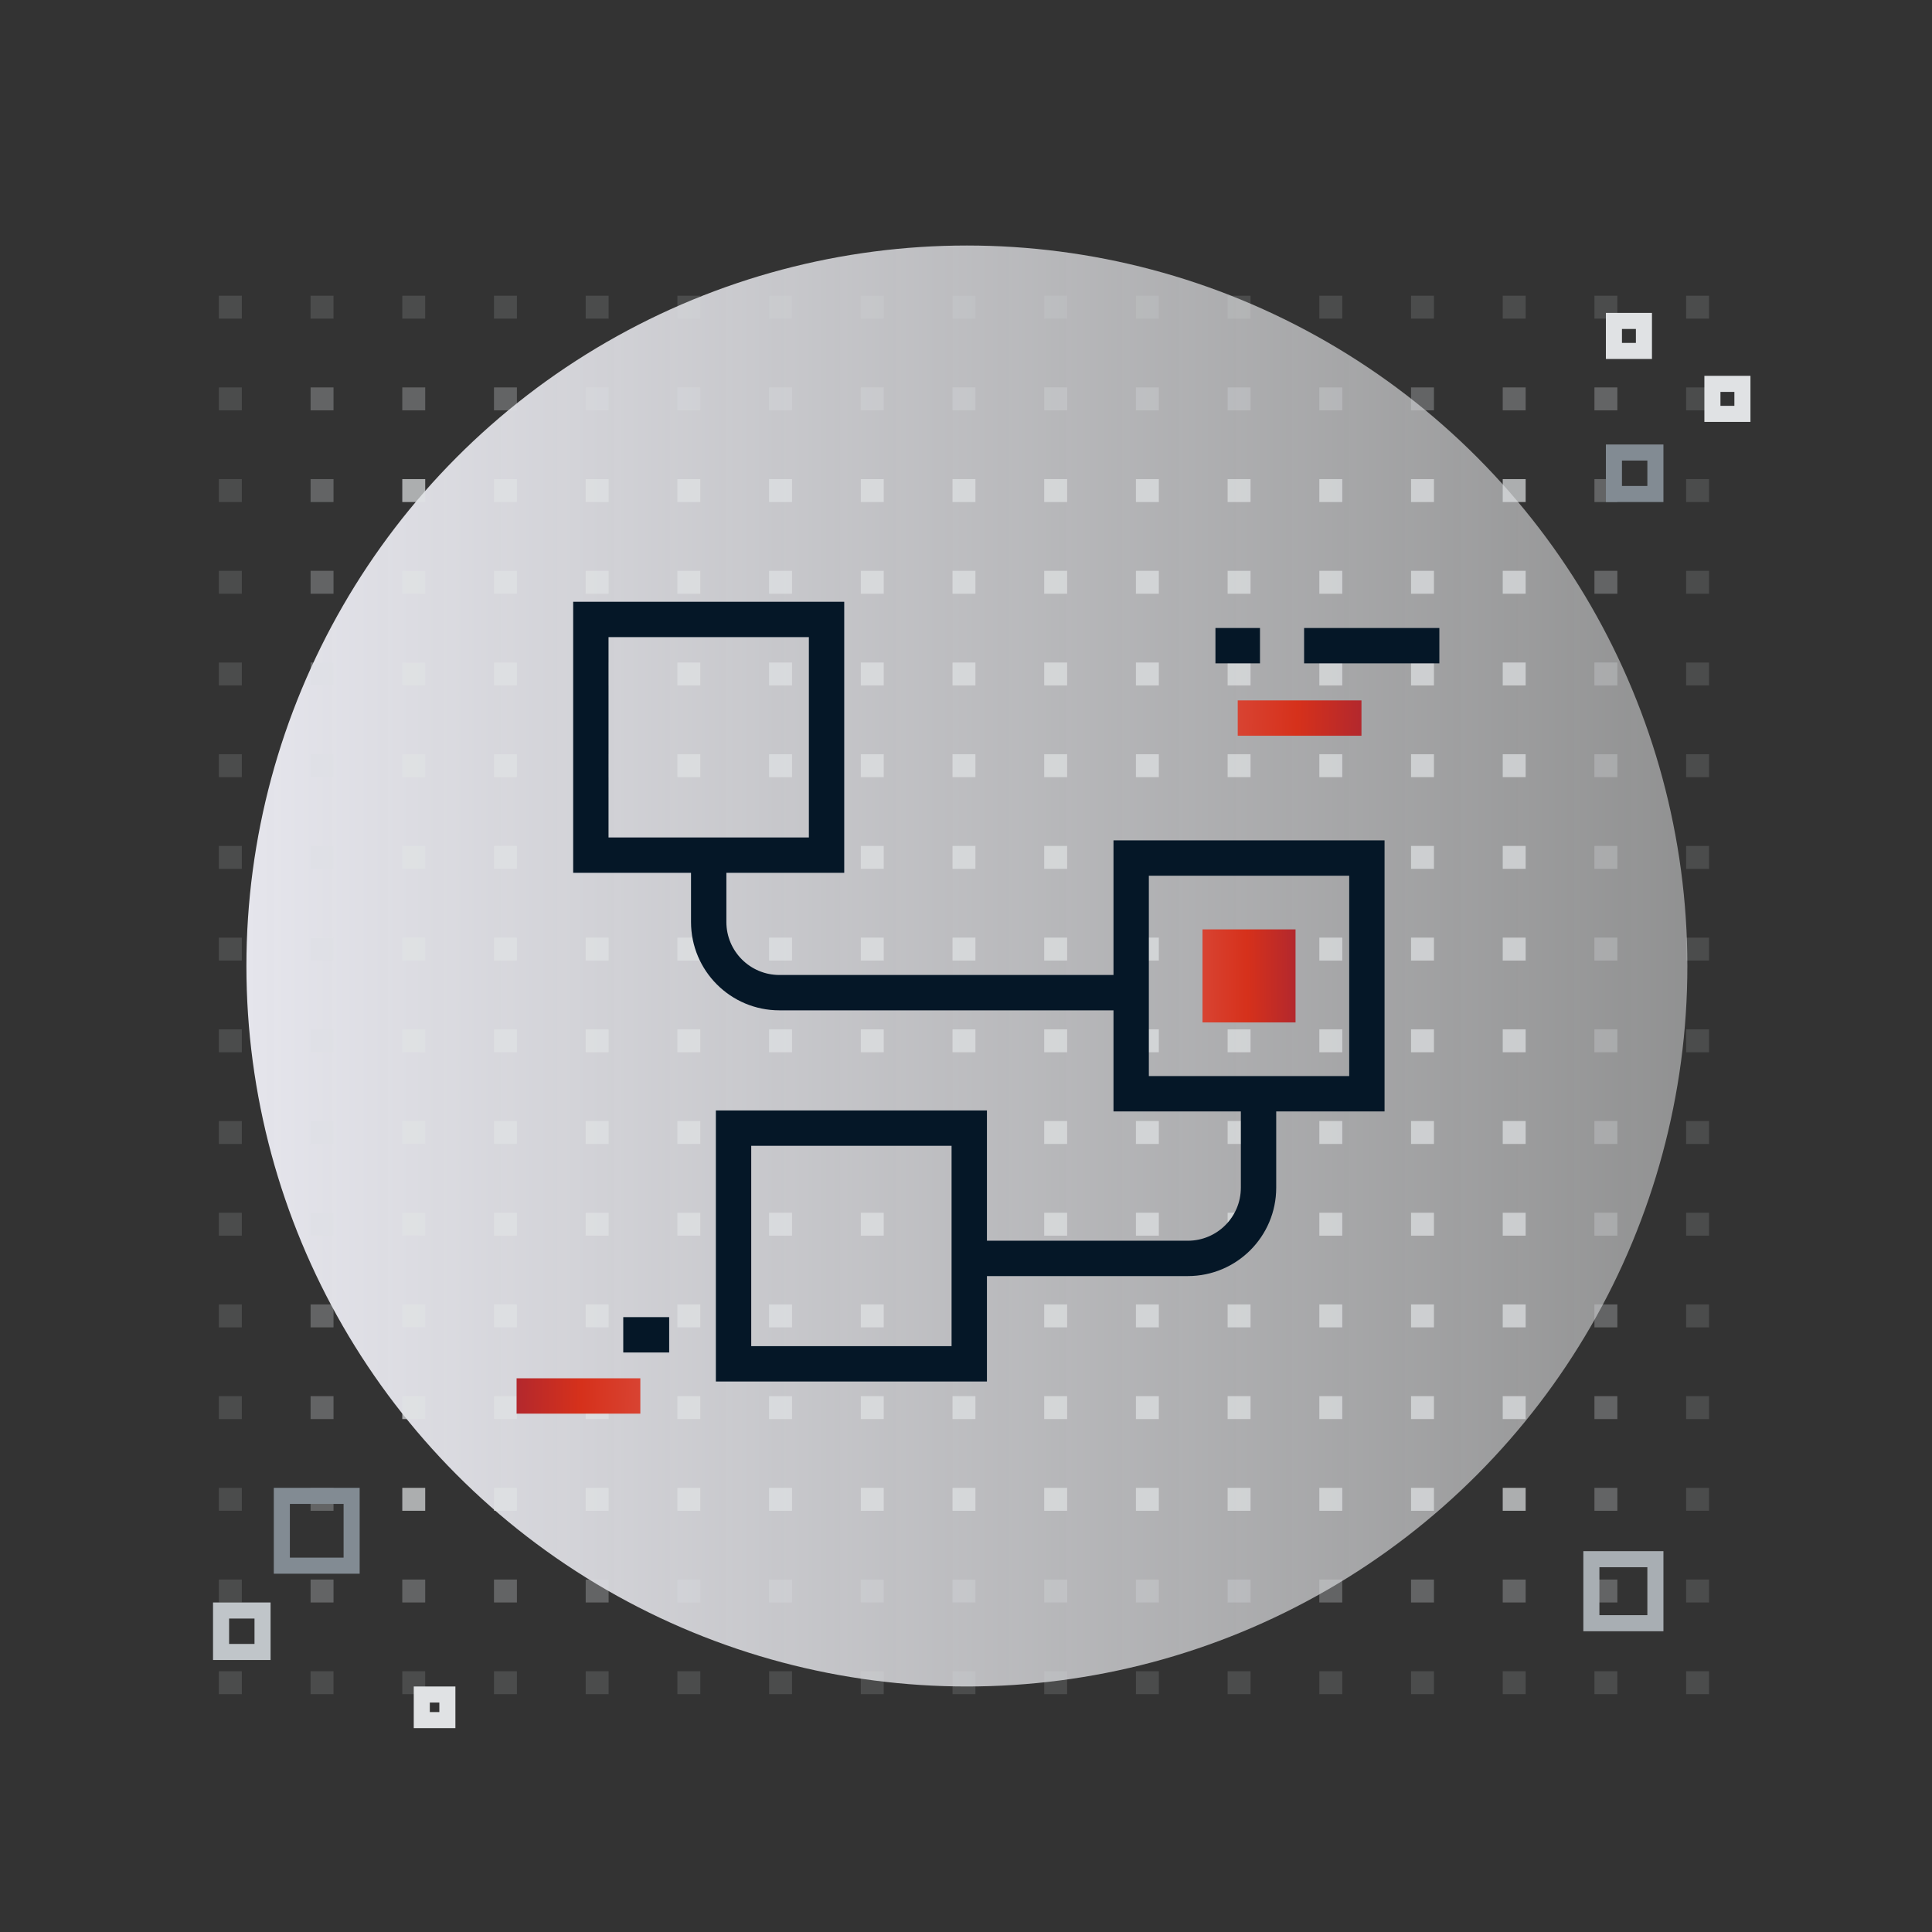
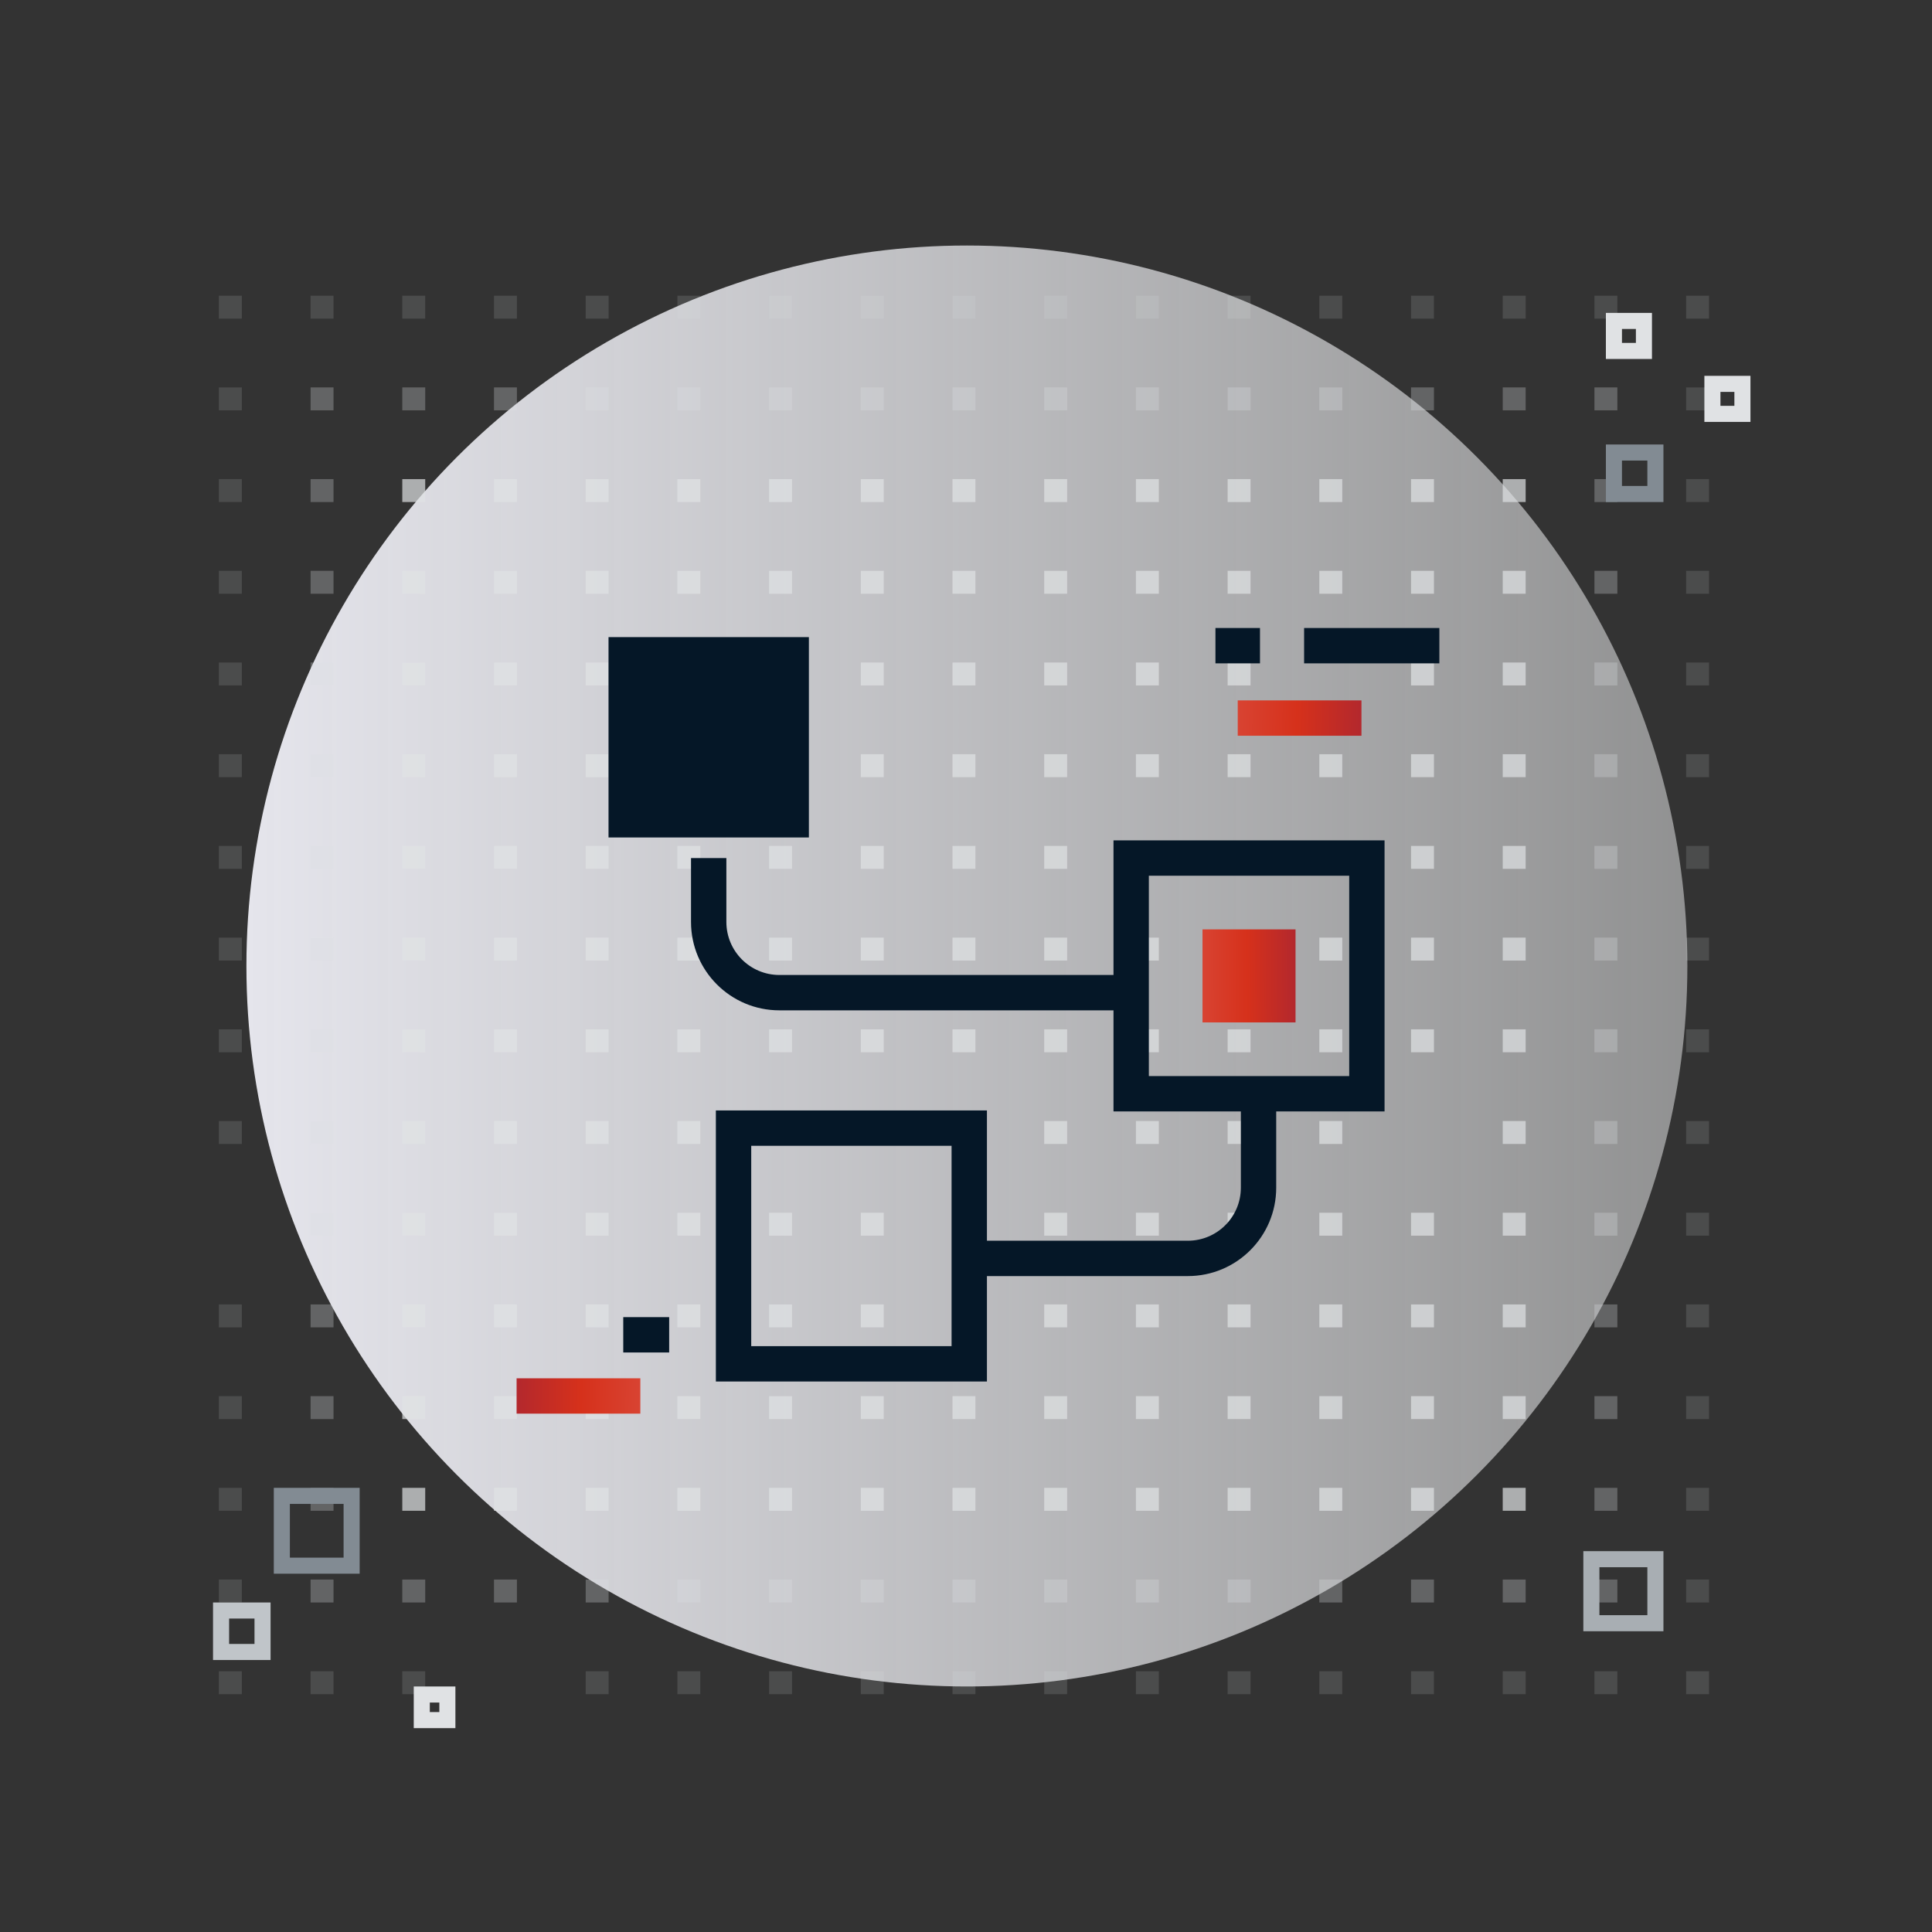
<svg xmlns="http://www.w3.org/2000/svg" width="541" height="541" viewBox="0 0 541 541" fill="none">
  <rect x="0" y="0" width="541" height="541" fill="#333333" stroke="none" />
  <circle cx="270.749" cy="270.5" r="201.75" fill="url(#paint0_linear_140_6991)" />
  <g opacity="0.7">
    <rect opacity="0.2" x="61.291" y="82.803" width="6.42" height="6.42" fill="#E0E2E4" />
    <rect opacity="0.2" x="61.291" y="108.483" width="6.42" height="6.42" fill="#E0E2E4" />
    <rect opacity="0.2" x="61.291" y="134.161" width="6.42" height="6.42" fill="#E0E2E4" />
    <rect opacity="0.2" x="61.291" y="159.84" width="6.42" height="6.42" fill="#E0E2E4" />
    <rect opacity="0.2" x="61.291" y="185.518" width="6.42" height="6.42" fill="#E0E2E4" />
    <rect opacity="0.2" x="61.291" y="211.197" width="6.42" height="6.42" fill="#E0E2E4" />
    <rect opacity="0.2" x="61.291" y="236.877" width="6.42" height="6.42" fill="#E0E2E4" />
    <rect opacity="0.2" x="61.291" y="262.555" width="6.42" height="6.42" fill="#E0E2E4" />
    <rect opacity="0.2" x="61.291" y="288.234" width="6.42" height="6.42" fill="#E0E2E4" />
    <rect opacity="0.2" x="61.291" y="313.913" width="6.42" height="6.42" fill="#E0E2E4" />
-     <rect opacity="0.2" x="61.291" y="339.592" width="6.42" height="6.42" fill="#E0E2E4" />
    <rect opacity="0.2" x="61.291" y="365.27" width="6.42" height="6.42" fill="#E0E2E4" />
    <rect opacity="0.2" x="61.291" y="390.95" width="6.42" height="6.42" fill="#E0E2E4" />
    <rect opacity="0.2" x="61.291" y="416.628" width="6.42" height="6.42" fill="#E0E2E4" />
    <rect opacity="0.2" x="61.291" y="442.307" width="6.42" height="6.42" fill="#E0E2E4" />
    <rect opacity="0.2" x="61.291" y="467.986" width="6.42" height="6.42" fill="#E0E2E4" />
    <rect opacity="0.2" x="86.97" y="82.803" width="6.42" height="6.42" fill="#E0E2E4" />
    <rect opacity="0.4" x="86.97" y="108.483" width="6.42" height="6.42" fill="#E0E2E4" />
    <rect opacity="0.4" x="86.97" y="134.161" width="6.42" height="6.42" fill="#E0E2E4" />
    <rect opacity="0.4" x="86.97" y="159.84" width="6.42" height="6.42" fill="#E0E2E4" />
    <rect opacity="0.4" x="86.97" y="185.518" width="6.42" height="6.42" fill="#E0E2E4" />
    <rect opacity="0.4" x="86.97" y="211.197" width="6.42" height="6.42" fill="#E0E2E4" />
    <rect opacity="0.4" x="86.97" y="236.877" width="6.42" height="6.42" fill="#E0E2E4" />
    <rect opacity="0.4" x="86.97" y="262.555" width="6.42" height="6.42" fill="#E0E2E4" />
    <rect opacity="0.4" x="86.97" y="288.234" width="6.42" height="6.42" fill="#E0E2E4" />
    <rect opacity="0.4" x="86.97" y="313.913" width="6.42" height="6.42" fill="#E0E2E4" />
    <rect opacity="0.4" x="86.97" y="339.592" width="6.42" height="6.42" fill="#E0E2E4" />
    <rect opacity="0.4" x="86.97" y="365.27" width="6.42" height="6.42" fill="#E0E2E4" />
    <rect opacity="0.4" x="86.97" y="390.95" width="6.42" height="6.42" fill="#E0E2E4" />
    <rect opacity="0.4" x="86.97" y="416.628" width="6.42" height="6.42" fill="#E0E2E4" />
    <rect opacity="0.4" x="86.97" y="442.307" width="6.42" height="6.42" fill="#E0E2E4" />
    <rect opacity="0.2" x="86.97" y="467.986" width="6.42" height="6.42" fill="#E0E2E4" />
    <rect opacity="0.2" x="112.649" y="82.803" width="6.42" height="6.42" fill="#E0E2E4" />
    <rect opacity="0.4" x="112.649" y="108.483" width="6.42" height="6.42" fill="#E0E2E4" />
    <rect x="112.649" y="134.161" width="6.42" height="6.42" fill="#E0E2E4" />
    <rect x="112.649" y="159.84" width="6.42" height="6.42" fill="#E0E2E4" />
    <rect x="112.649" y="185.518" width="6.42" height="6.42" fill="#E0E2E4" />
    <rect x="112.649" y="211.197" width="6.42" height="6.42" fill="#E0E2E4" />
    <rect x="112.649" y="236.877" width="6.42" height="6.42" fill="#E0E2E4" />
    <rect x="112.649" y="262.555" width="6.42" height="6.42" fill="#E0E2E4" />
    <rect x="112.649" y="288.234" width="6.42" height="6.42" fill="#E0E2E4" />
    <rect x="112.649" y="313.913" width="6.42" height="6.42" fill="#E0E2E4" />
    <rect x="112.649" y="339.592" width="6.42" height="6.42" fill="#E0E2E4" />
    <rect x="112.649" y="365.27" width="6.42" height="6.42" fill="#E0E2E4" />
    <rect x="112.649" y="390.95" width="6.42" height="6.42" fill="#E0E2E4" />
    <rect x="112.649" y="416.628" width="6.42" height="6.42" fill="#E0E2E4" />
    <rect opacity="0.4" x="112.649" y="442.307" width="6.42" height="6.42" fill="#E0E2E4" />
    <rect opacity="0.2" x="112.649" y="467.986" width="6.42" height="6.42" fill="#E0E2E4" />
    <rect opacity="0.2" x="138.328" y="82.803" width="6.42" height="6.42" fill="#E0E2E4" />
    <rect opacity="0.4" x="138.328" y="108.483" width="6.42" height="6.42" fill="#E0E2E4" />
    <rect x="138.328" y="134.161" width="6.42" height="6.42" fill="#E0E2E4" />
    <rect x="138.328" y="159.84" width="6.42" height="6.42" fill="#E0E2E4" />
    <rect x="138.328" y="185.518" width="6.42" height="6.42" fill="#E0E2E4" />
    <rect x="138.328" y="211.197" width="6.42" height="6.42" fill="#E0E2E4" />
    <rect x="138.328" y="236.877" width="6.42" height="6.42" fill="#E0E2E4" />
    <rect x="138.328" y="262.555" width="6.42" height="6.42" fill="#E0E2E4" />
    <rect x="138.328" y="288.234" width="6.42" height="6.42" fill="#E0E2E4" />
    <rect x="138.328" y="313.913" width="6.42" height="6.42" fill="#E0E2E4" />
    <rect x="138.328" y="339.592" width="6.42" height="6.42" fill="#E0E2E4" />
    <rect x="138.328" y="365.27" width="6.42" height="6.42" fill="#E0E2E4" />
    <rect x="138.328" y="390.95" width="6.42" height="6.42" fill="#E0E2E4" />
    <rect x="138.328" y="416.628" width="6.42" height="6.42" fill="#E0E2E4" />
    <rect opacity="0.4" x="138.328" y="442.307" width="6.42" height="6.42" fill="#E0E2E4" />
-     <rect opacity="0.2" x="138.328" y="467.986" width="6.42" height="6.42" fill="#E0E2E4" />
    <rect opacity="0.2" x="164.006" y="82.803" width="6.42" height="6.42" fill="#E0E2E4" />
    <rect opacity="0.4" x="164.006" y="108.483" width="6.42" height="6.42" fill="#E0E2E4" />
    <rect x="164.006" y="134.161" width="6.42" height="6.42" fill="#E0E2E4" />
    <rect x="164.006" y="159.84" width="6.42" height="6.42" fill="#E0E2E4" />
    <rect x="164.006" y="185.518" width="6.42" height="6.42" fill="#E0E2E4" />
    <rect x="164.006" y="211.197" width="6.42" height="6.42" fill="#E0E2E4" />
    <rect x="164.006" y="236.877" width="6.42" height="6.42" fill="#E0E2E4" />
    <rect x="164.006" y="262.555" width="6.42" height="6.42" fill="#E0E2E4" />
    <rect x="164.006" y="288.234" width="6.42" height="6.42" fill="#E0E2E4" />
    <rect x="164.006" y="313.913" width="6.42" height="6.42" fill="#E0E2E4" />
    <rect x="164.006" y="339.592" width="6.42" height="6.42" fill="#E0E2E4" />
    <rect x="164.006" y="365.27" width="6.42" height="6.42" fill="#E0E2E4" />
    <rect x="164.006" y="390.95" width="6.42" height="6.42" fill="#E0E2E4" />
    <rect x="164.006" y="416.628" width="6.42" height="6.42" fill="#E0E2E4" />
    <rect opacity="0.4" x="164.006" y="442.307" width="6.42" height="6.42" fill="#E0E2E4" />
    <rect opacity="0.2" x="164.006" y="467.986" width="6.42" height="6.42" fill="#E0E2E4" />
    <rect opacity="0.2" x="189.685" y="82.803" width="6.42" height="6.42" fill="#E0E2E4" />
    <rect opacity="0.4" x="189.685" y="108.483" width="6.42" height="6.42" fill="#E0E2E4" />
    <rect x="189.685" y="134.161" width="6.42" height="6.42" fill="#E0E2E4" />
    <rect x="189.685" y="159.84" width="6.42" height="6.42" fill="#E0E2E4" />
    <rect x="189.685" y="185.518" width="6.42" height="6.42" fill="#E0E2E4" />
    <rect x="189.685" y="211.197" width="6.42" height="6.42" fill="#E0E2E4" />
    <rect x="189.685" y="236.877" width="6.42" height="6.42" fill="#E0E2E4" />
    <rect x="189.685" y="262.555" width="6.42" height="6.42" fill="#E0E2E4" />
    <rect x="189.685" y="288.234" width="6.42" height="6.42" fill="#E0E2E4" />
    <rect x="189.685" y="313.913" width="6.42" height="6.42" fill="#E0E2E4" />
    <rect x="189.685" y="339.592" width="6.42" height="6.42" fill="#E0E2E4" />
    <rect x="189.685" y="365.27" width="6.42" height="6.42" fill="#E0E2E4" />
    <rect x="189.685" y="390.95" width="6.42" height="6.42" fill="#E0E2E4" />
    <rect x="189.685" y="416.628" width="6.42" height="6.42" fill="#E0E2E4" />
    <rect opacity="0.4" x="189.685" y="442.307" width="6.42" height="6.42" fill="#E0E2E4" />
    <rect opacity="0.2" x="189.685" y="467.986" width="6.42" height="6.42" fill="#E0E2E4" />
    <rect opacity="0.2" x="215.363" y="82.803" width="6.42" height="6.42" fill="#E0E2E4" />
    <rect opacity="0.4" x="215.363" y="108.483" width="6.42" height="6.42" fill="#E0E2E4" />
    <rect x="215.363" y="134.161" width="6.42" height="6.42" fill="#E0E2E4" />
    <rect x="215.363" y="159.84" width="6.42" height="6.42" fill="#E0E2E4" />
    <rect x="215.363" y="185.518" width="6.42" height="6.42" fill="#E0E2E4" />
    <rect x="215.363" y="211.197" width="6.42" height="6.42" fill="#E0E2E4" />
    <rect x="215.363" y="236.877" width="6.42" height="6.42" fill="#E0E2E4" />
    <rect x="215.363" y="262.555" width="6.42" height="6.42" fill="#E0E2E4" />
    <rect x="215.363" y="288.234" width="6.42" height="6.42" fill="#E0E2E4" />
    <rect x="215.363" y="313.913" width="6.42" height="6.42" fill="#E0E2E4" />
    <rect x="215.363" y="339.592" width="6.42" height="6.42" fill="#E0E2E4" />
    <rect x="215.363" y="365.27" width="6.42" height="6.42" fill="#E0E2E4" />
    <rect x="215.363" y="390.95" width="6.42" height="6.42" fill="#E0E2E4" />
    <rect x="215.363" y="416.628" width="6.42" height="6.42" fill="#E0E2E4" />
    <rect opacity="0.4" x="215.363" y="442.307" width="6.42" height="6.42" fill="#E0E2E4" />
    <rect opacity="0.2" x="215.363" y="467.986" width="6.42" height="6.42" fill="#E0E2E4" />
    <rect opacity="0.2" x="241.043" y="82.803" width="6.42" height="6.42" fill="#E0E2E4" />
    <rect opacity="0.4" x="241.043" y="108.483" width="6.42" height="6.42" fill="#E0E2E4" />
    <rect x="241.043" y="134.161" width="6.42" height="6.42" fill="#E0E2E4" />
    <rect x="241.043" y="159.84" width="6.42" height="6.42" fill="#E0E2E4" />
    <rect x="241.043" y="185.518" width="6.42" height="6.42" fill="#E0E2E4" />
    <rect x="241.043" y="211.197" width="6.42" height="6.42" fill="#E0E2E4" />
    <rect x="241.043" y="236.877" width="6.42" height="6.42" fill="#E0E2E4" />
    <rect x="241.043" y="262.555" width="6.42" height="6.42" fill="#E0E2E4" />
    <rect x="241.043" y="288.234" width="6.42" height="6.42" fill="#E0E2E4" />
    <rect x="241.043" y="313.913" width="6.42" height="6.42" fill="#E0E2E4" />
    <rect x="241.043" y="339.592" width="6.42" height="6.42" fill="#E0E2E4" />
    <rect x="241.043" y="365.27" width="6.42" height="6.42" fill="#E0E2E4" />
    <rect x="241.043" y="390.95" width="6.42" height="6.42" fill="#E0E2E4" />
    <rect x="241.043" y="416.628" width="6.42" height="6.42" fill="#E0E2E4" />
    <rect opacity="0.4" x="241.043" y="442.307" width="6.42" height="6.42" fill="#E0E2E4" />
    <rect opacity="0.2" x="241.043" y="467.986" width="6.42" height="6.42" fill="#E0E2E4" />
    <rect opacity="0.2" x="266.723" y="82.803" width="6.42" height="6.42" fill="#E0E2E4" />
    <rect opacity="0.4" x="266.723" y="108.483" width="6.42" height="6.42" fill="#E0E2E4" />
    <rect x="266.723" y="134.161" width="6.42" height="6.42" fill="#E0E2E4" />
    <rect x="266.723" y="159.84" width="6.42" height="6.42" fill="#E0E2E4" />
    <rect x="266.723" y="185.518" width="6.42" height="6.42" fill="#E0E2E4" />
    <rect x="266.723" y="211.197" width="6.42" height="6.42" fill="#E0E2E4" />
    <rect x="266.723" y="236.877" width="6.42" height="6.42" fill="#E0E2E4" />
    <rect x="266.723" y="262.555" width="6.42" height="6.42" fill="#E0E2E4" />
    <rect x="266.723" y="288.234" width="6.42" height="6.42" fill="#E0E2E4" />
    <rect x="266.723" y="313.913" width="6.42" height="6.42" fill="#E0E2E4" />
    <rect x="266.723" y="339.592" width="6.42" height="6.42" fill="#E0E2E4" />
    <rect x="266.723" y="365.27" width="6.42" height="6.42" fill="#E0E2E4" />
    <rect x="266.723" y="390.95" width="6.42" height="6.42" fill="#E0E2E4" />
    <rect x="266.723" y="416.628" width="6.42" height="6.42" fill="#E0E2E4" />
    <rect opacity="0.4" x="266.723" y="442.307" width="6.42" height="6.42" fill="#E0E2E4" />
    <rect opacity="0.2" x="266.723" y="467.986" width="6.42" height="6.42" fill="#E0E2E4" />
    <rect opacity="0.2" x="292.4" y="82.803" width="6.42" height="6.42" fill="#E0E2E4" />
    <rect opacity="0.4" x="292.4" y="108.483" width="6.42" height="6.42" fill="#E0E2E4" />
    <rect x="292.4" y="134.161" width="6.42" height="6.42" fill="#E0E2E4" />
    <rect x="292.4" y="159.84" width="6.42" height="6.42" fill="#E0E2E4" />
    <rect x="292.4" y="185.518" width="6.42" height="6.42" fill="#E0E2E4" />
    <rect x="292.4" y="211.197" width="6.42" height="6.42" fill="#E0E2E4" />
    <rect x="292.4" y="236.877" width="6.42" height="6.42" fill="#E0E2E4" />
    <rect x="292.4" y="262.555" width="6.42" height="6.42" fill="#E0E2E4" />
    <rect x="292.4" y="288.234" width="6.42" height="6.42" fill="#E0E2E4" />
    <rect x="292.4" y="313.913" width="6.42" height="6.42" fill="#E0E2E4" />
    <rect x="292.4" y="339.592" width="6.42" height="6.42" fill="#E0E2E4" />
    <rect x="292.4" y="365.27" width="6.42" height="6.42" fill="#E0E2E4" />
    <rect x="292.4" y="390.95" width="6.42" height="6.42" fill="#E0E2E4" />
    <rect x="292.4" y="416.628" width="6.42" height="6.42" fill="#E0E2E4" />
    <rect opacity="0.4" x="292.4" y="442.307" width="6.42" height="6.42" fill="#E0E2E4" />
    <rect opacity="0.2" x="292.4" y="467.986" width="6.42" height="6.42" fill="#E0E2E4" />
    <rect opacity="0.2" x="318.08" y="82.803" width="6.42" height="6.42" fill="#E0E2E4" />
    <rect opacity="0.4" x="318.08" y="108.483" width="6.42" height="6.42" fill="#E0E2E4" />
    <rect x="318.08" y="134.161" width="6.42" height="6.42" fill="#E0E2E4" />
    <rect x="318.08" y="159.84" width="6.42" height="6.42" fill="#E0E2E4" />
    <rect x="318.08" y="185.518" width="6.42" height="6.42" fill="#E0E2E4" />
    <rect x="318.08" y="211.197" width="6.42" height="6.42" fill="#E0E2E4" />
    <rect x="318.08" y="236.877" width="6.42" height="6.42" fill="#E0E2E4" />
    <rect x="318.08" y="262.555" width="6.42" height="6.42" fill="#E0E2E4" />
    <rect x="318.08" y="288.234" width="6.42" height="6.42" fill="#E0E2E4" />
    <rect x="318.08" y="313.913" width="6.42" height="6.42" fill="#E0E2E4" />
    <rect x="318.08" y="339.592" width="6.42" height="6.42" fill="#E0E2E4" />
    <rect x="318.08" y="365.27" width="6.42" height="6.42" fill="#E0E2E4" />
    <rect x="318.08" y="390.95" width="6.42" height="6.42" fill="#E0E2E4" />
    <rect x="318.08" y="416.628" width="6.42" height="6.42" fill="#E0E2E4" />
    <rect opacity="0.4" x="318.08" y="442.307" width="6.42" height="6.42" fill="#E0E2E4" />
    <rect opacity="0.2" x="318.08" y="467.986" width="6.42" height="6.42" fill="#E0E2E4" />
    <rect opacity="0.2" x="343.759" y="82.803" width="6.42" height="6.42" fill="#E0E2E4" />
    <rect opacity="0.4" x="343.759" y="108.483" width="6.42" height="6.42" fill="#E0E2E4" />
    <rect x="343.759" y="134.161" width="6.42" height="6.42" fill="#E0E2E4" />
    <rect x="343.759" y="159.84" width="6.42" height="6.42" fill="#E0E2E4" />
    <rect x="343.759" y="185.518" width="6.42" height="6.42" fill="#E0E2E4" />
    <rect x="343.759" y="211.197" width="6.42" height="6.42" fill="#E0E2E4" />
    <rect x="343.759" y="236.877" width="6.42" height="6.42" fill="#E0E2E4" />
    <rect x="343.759" y="262.555" width="6.42" height="6.42" fill="#E0E2E4" />
    <rect x="343.759" y="288.234" width="6.42" height="6.42" fill="#E0E2E4" />
    <rect x="343.759" y="313.913" width="6.42" height="6.42" fill="#E0E2E4" />
    <rect x="343.759" y="339.592" width="6.42" height="6.42" fill="#E0E2E4" />
    <rect x="343.759" y="365.27" width="6.42" height="6.42" fill="#E0E2E4" />
    <rect x="343.759" y="390.95" width="6.42" height="6.42" fill="#E0E2E4" />
    <rect x="343.759" y="416.628" width="6.42" height="6.42" fill="#E0E2E4" />
    <rect opacity="0.4" x="343.759" y="442.307" width="6.42" height="6.42" fill="#E0E2E4" />
    <rect opacity="0.2" x="343.759" y="467.986" width="6.42" height="6.42" fill="#E0E2E4" />
    <rect opacity="0.2" x="369.437" y="82.803" width="6.42" height="6.42" fill="#E0E2E4" />
    <rect opacity="0.4" x="369.437" y="108.483" width="6.42" height="6.42" fill="#E0E2E4" />
    <rect x="369.437" y="134.161" width="6.42" height="6.42" fill="#E0E2E4" />
    <rect x="369.437" y="159.84" width="6.42" height="6.42" fill="#E0E2E4" />
-     <rect x="369.437" y="185.518" width="6.42" height="6.42" fill="#E0E2E4" />
    <rect x="369.437" y="211.197" width="6.42" height="6.42" fill="#E0E2E4" />
    <rect x="369.437" y="236.877" width="6.42" height="6.42" fill="#E0E2E4" />
    <rect x="369.437" y="262.555" width="6.42" height="6.42" fill="#E0E2E4" />
    <rect x="369.437" y="288.234" width="6.42" height="6.42" fill="#E0E2E4" />
    <rect x="369.437" y="313.913" width="6.42" height="6.42" fill="#E0E2E4" />
    <rect x="369.437" y="339.592" width="6.42" height="6.42" fill="#E0E2E4" />
    <rect x="369.437" y="365.27" width="6.42" height="6.42" fill="#E0E2E4" />
    <rect x="369.437" y="390.95" width="6.42" height="6.42" fill="#E0E2E4" />
    <rect x="369.437" y="416.628" width="6.42" height="6.42" fill="#E0E2E4" />
    <rect opacity="0.4" x="369.437" y="442.307" width="6.42" height="6.42" fill="#E0E2E4" />
    <rect opacity="0.2" x="369.437" y="467.986" width="6.42" height="6.42" fill="#E0E2E4" />
    <rect opacity="0.2" x="395.116" y="82.803" width="6.42" height="6.42" fill="#E0E2E4" />
    <rect opacity="0.4" x="395.116" y="108.483" width="6.42" height="6.42" fill="#E0E2E4" />
    <rect x="395.116" y="134.161" width="6.42" height="6.42" fill="#E0E2E4" />
    <rect x="395.116" y="159.84" width="6.42" height="6.42" fill="#E0E2E4" />
    <rect x="395.116" y="185.518" width="6.42" height="6.42" fill="#E0E2E4" />
    <rect x="395.116" y="211.197" width="6.42" height="6.42" fill="#E0E2E4" />
    <rect x="395.116" y="236.877" width="6.42" height="6.42" fill="#E0E2E4" />
    <rect x="395.116" y="262.555" width="6.42" height="6.42" fill="#E0E2E4" />
    <rect x="395.116" y="288.234" width="6.42" height="6.42" fill="#E0E2E4" />
-     <rect x="395.116" y="313.913" width="6.42" height="6.42" fill="#E0E2E4" />
    <rect x="395.116" y="339.592" width="6.42" height="6.42" fill="#E0E2E4" />
    <rect x="395.116" y="365.27" width="6.42" height="6.42" fill="#E0E2E4" />
    <rect x="395.116" y="390.95" width="6.42" height="6.42" fill="#E0E2E4" />
    <rect x="395.116" y="416.628" width="6.42" height="6.42" fill="#E0E2E4" />
    <rect opacity="0.4" x="395.116" y="442.307" width="6.42" height="6.42" fill="#E0E2E4" />
    <rect opacity="0.2" x="395.116" y="467.986" width="6.42" height="6.42" fill="#E0E2E4" />
    <rect opacity="0.2" x="420.795" y="82.803" width="6.42" height="6.42" fill="#E0E2E4" />
    <rect opacity="0.4" x="420.795" y="108.483" width="6.42" height="6.42" fill="#E0E2E4" />
    <rect x="420.795" y="134.161" width="6.42" height="6.42" fill="#E0E2E4" />
    <rect x="420.795" y="159.84" width="6.42" height="6.42" fill="#E0E2E4" />
    <rect x="420.795" y="185.518" width="6.42" height="6.42" fill="#E0E2E4" />
    <rect x="420.795" y="211.197" width="6.42" height="6.42" fill="#E0E2E4" />
    <rect x="420.795" y="236.877" width="6.42" height="6.42" fill="#E0E2E4" />
    <rect x="420.795" y="262.555" width="6.42" height="6.42" fill="#E0E2E4" />
    <rect x="420.795" y="288.234" width="6.42" height="6.42" fill="#E0E2E4" />
    <rect x="420.795" y="313.913" width="6.42" height="6.42" fill="#E0E2E4" />
    <rect x="420.795" y="339.592" width="6.42" height="6.42" fill="#E0E2E4" />
    <rect x="420.795" y="365.27" width="6.42" height="6.42" fill="#E0E2E4" />
    <rect x="420.795" y="390.95" width="6.42" height="6.42" fill="#E0E2E4" />
    <rect x="420.795" y="416.628" width="6.42" height="6.42" fill="#E0E2E4" />
    <rect opacity="0.4" x="420.795" y="442.307" width="6.42" height="6.42" fill="#E0E2E4" />
    <rect opacity="0.2" x="420.795" y="467.986" width="6.42" height="6.42" fill="#E0E2E4" />
    <rect opacity="0.2" x="446.474" y="82.803" width="6.42" height="6.42" fill="#E0E2E4" />
    <rect opacity="0.4" x="446.474" y="108.483" width="6.42" height="6.42" fill="#E0E2E4" />
    <rect opacity="0.4" x="446.474" y="134.161" width="6.42" height="6.42" fill="#E0E2E4" />
    <rect opacity="0.4" x="446.474" y="159.84" width="6.42" height="6.42" fill="#E0E2E4" />
    <rect opacity="0.4" x="446.474" y="185.518" width="6.42" height="6.42" fill="#E0E2E4" />
    <rect opacity="0.4" x="446.474" y="211.197" width="6.42" height="6.42" fill="#E0E2E4" />
    <rect opacity="0.4" x="446.474" y="236.877" width="6.42" height="6.42" fill="#E0E2E4" />
    <rect opacity="0.4" x="446.474" y="262.555" width="6.42" height="6.42" fill="#E0E2E4" />
    <rect opacity="0.4" x="446.474" y="288.234" width="6.42" height="6.42" fill="#E0E2E4" />
    <rect opacity="0.4" x="446.474" y="313.913" width="6.42" height="6.42" fill="#E0E2E4" />
    <rect opacity="0.4" x="446.474" y="339.592" width="6.42" height="6.42" fill="#E0E2E4" />
    <rect opacity="0.4" x="446.474" y="365.27" width="6.42" height="6.42" fill="#E0E2E4" />
    <rect opacity="0.4" x="446.474" y="390.95" width="6.42" height="6.42" fill="#E0E2E4" />
    <rect opacity="0.4" x="446.474" y="416.628" width="6.42" height="6.42" fill="#E0E2E4" />
    <rect opacity="0.4" x="446.474" y="442.307" width="6.42" height="6.42" fill="#E0E2E4" />
    <rect opacity="0.2" x="446.474" y="467.986" width="6.42" height="6.42" fill="#E0E2E4" />
    <rect opacity="0.2" x="472.152" y="82.803" width="6.42" height="6.42" fill="#E0E2E4" />
    <rect opacity="0.2" x="472.152" y="108.483" width="6.42" height="6.42" fill="#E0E2E4" />
    <rect opacity="0.2" x="472.152" y="134.161" width="6.42" height="6.42" fill="#E0E2E4" />
    <rect opacity="0.2" x="472.152" y="159.84" width="6.42" height="6.42" fill="#E0E2E4" />
    <rect opacity="0.2" x="472.152" y="185.518" width="6.42" height="6.42" fill="#E0E2E4" />
    <rect opacity="0.2" x="472.152" y="211.197" width="6.42" height="6.42" fill="#E0E2E4" />
    <rect opacity="0.2" x="472.152" y="236.877" width="6.42" height="6.42" fill="#E0E2E4" />
    <rect opacity="0.2" x="472.152" y="262.555" width="6.42" height="6.42" fill="#E0E2E4" />
    <rect opacity="0.2" x="472.152" y="288.234" width="6.42" height="6.42" fill="#E0E2E4" />
    <rect opacity="0.2" x="472.152" y="313.913" width="6.42" height="6.42" fill="#E0E2E4" />
    <rect opacity="0.2" x="472.152" y="339.592" width="6.42" height="6.42" fill="#E0E2E4" />
    <rect opacity="0.2" x="472.152" y="365.27" width="6.42" height="6.42" fill="#E0E2E4" />
    <rect opacity="0.2" x="472.152" y="390.95" width="6.42" height="6.42" fill="#E0E2E4" />
    <rect opacity="0.2" x="472.152" y="416.628" width="6.42" height="6.42" fill="#E0E2E4" />
    <rect opacity="0.2" x="472.152" y="442.307" width="6.42" height="6.42" fill="#E0E2E4" />
    <rect opacity="0.2" x="472.152" y="467.986" width="6.42" height="6.42" fill="#E0E2E4" />
  </g>
  <path fill-rule="evenodd" clip-rule="evenodd" d="M340.351 175.852L352.823 175.852L352.823 185.752L340.351 185.752L340.351 175.852ZM365.177 175.852L403.05 175.852L403.05 185.752L365.177 185.752L365.177 175.852Z" fill="#051727" />
  <path fill-rule="evenodd" clip-rule="evenodd" d="M144.658 395.852H179.308V385.952H144.658V395.852Z" fill="url(#paint1_linear_140_6991)" />
  <path fill-rule="evenodd" clip-rule="evenodd" d="M174.525 378.725H187.381V368.825H174.525V378.725Z" fill="#051727" />
  <path fill-rule="evenodd" clip-rule="evenodd" d="M381.239 196.125L346.589 196.125L346.589 206.025L381.239 206.025L381.239 196.125Z" fill="url(#paint2_linear_140_6991)" />
-   <path fill-rule="evenodd" clip-rule="evenodd" d="M160.5 168.506H236.402V244.408H160.5V168.506ZM170.4 178.406V234.508H226.502V178.406H170.4Z" fill="#051727" />
+   <path fill-rule="evenodd" clip-rule="evenodd" d="M160.5 168.506V244.408H160.5V168.506ZM170.4 178.406V234.508H226.502V178.406H170.4Z" fill="#051727" />
  <path fill-rule="evenodd" clip-rule="evenodd" d="M311.801 235.321H387.703V311.223H311.801V235.321ZM321.701 245.221V301.323H377.803V245.221H321.701Z" fill="#051727" />
  <path fill-rule="evenodd" clip-rule="evenodd" d="M200.459 310.948H276.361V386.85H200.459V310.948ZM210.359 320.848V376.95H266.461V320.848H210.359Z" fill="#051727" />
  <path fill-rule="evenodd" clip-rule="evenodd" d="M193.5 258.165V240.271H203.4V258.165C203.4 266.366 210.049 273.015 218.25 273.015H314.377V282.915H218.25C204.581 282.915 193.5 271.834 193.5 258.165Z" fill="#051727" />
  <path fill-rule="evenodd" clip-rule="evenodd" d="M357.366 332.579V306.38H347.466V332.579C347.466 340.78 340.817 347.429 332.616 347.429H272.624V357.329H332.616C346.285 357.329 357.366 346.248 357.366 332.579Z" fill="#051727" />
  <path d="M336.727 260.246H362.777V286.297H336.727V260.246Z" fill="url(#paint3_linear_140_6991)" />
  <path fill-rule="evenodd" clip-rule="evenodd" d="M461.295 128.968H454.183V136.08H461.295V128.968ZM449.683 124.468V140.58H465.795V124.468H449.683Z" fill="#828B93" />
  <path fill-rule="evenodd" clip-rule="evenodd" d="M458.085 92.118H454.183V96.02H458.085V92.118ZM449.683 87.618V100.52H462.585V87.618H449.683Z" fill="#E0E2E4" />
  <path fill-rule="evenodd" clip-rule="evenodd" d="M485.664 109.741H481.762V113.643H485.664V109.741ZM477.262 105.241V118.143H490.164V105.241H477.262Z" fill="#E0E2E4" />
  <path fill-rule="evenodd" clip-rule="evenodd" d="M96.213 421.127H81.17V436.171H96.213V421.127ZM76.67 416.627V440.671H100.713V416.627H76.67Z" fill="#828B93" />
  <path fill-rule="evenodd" clip-rule="evenodd" d="M447.867 452.283L461.295 452.283L461.295 438.855L447.867 438.855L447.867 452.283ZM465.795 456.783L465.795 434.355L443.367 434.355L443.367 456.783L465.795 456.783Z" fill="#A8AEB3" />
  <path fill-rule="evenodd" clip-rule="evenodd" d="M64.153 460.339L71.266 460.339L71.266 453.227L64.153 453.227L64.153 460.339ZM75.766 464.839L75.766 448.727L59.653 448.727L59.653 464.839L75.766 464.839Z" fill="#C0C5C9" />
  <path fill-rule="evenodd" clip-rule="evenodd" d="M120.359 479.415L123.023 479.415L123.023 476.75L120.359 476.75L120.359 479.415ZM127.523 483.915L127.523 472.25L115.859 472.25L115.859 483.915L127.523 483.915Z" fill="#E0E2E4" />
  <defs>
    <linearGradient id="paint0_linear_140_6991" x1="68.999" y1="272.318" x2="472.499" y2="272.318" gradientUnits="userSpaceOnUse">
      <stop stop-color="#E5E5EC" />
      <stop offset="1" stop-color="#EFF0F1" stop-opacity="0.5" />
    </linearGradient>
    <linearGradient id="paint1_linear_140_6991" x1="179.308" y1="393.187" x2="144.641" y2="392.366" gradientUnits="userSpaceOnUse">
      <stop stop-color="#D84332" />
      <stop offset="0.482" stop-color="#D6311B" />
      <stop offset="1" stop-color="#B3282D" />
    </linearGradient>
    <linearGradient id="paint2_linear_140_6991" x1="346.589" y1="198.79" x2="381.255" y2="199.611" gradientUnits="userSpaceOnUse">
      <stop stop-color="#D84332" />
      <stop offset="0.482" stop-color="#D6311B" />
      <stop offset="1" stop-color="#B3282D" />
    </linearGradient>
    <linearGradient id="paint3_linear_140_6991" x1="336.727" y1="279.283" x2="362.803" y2="279.107" gradientUnits="userSpaceOnUse">
      <stop stop-color="#D84332" />
      <stop offset="0.482" stop-color="#D6311B" />
      <stop offset="1" stop-color="#B3282D" />
    </linearGradient>
  </defs>
</svg>